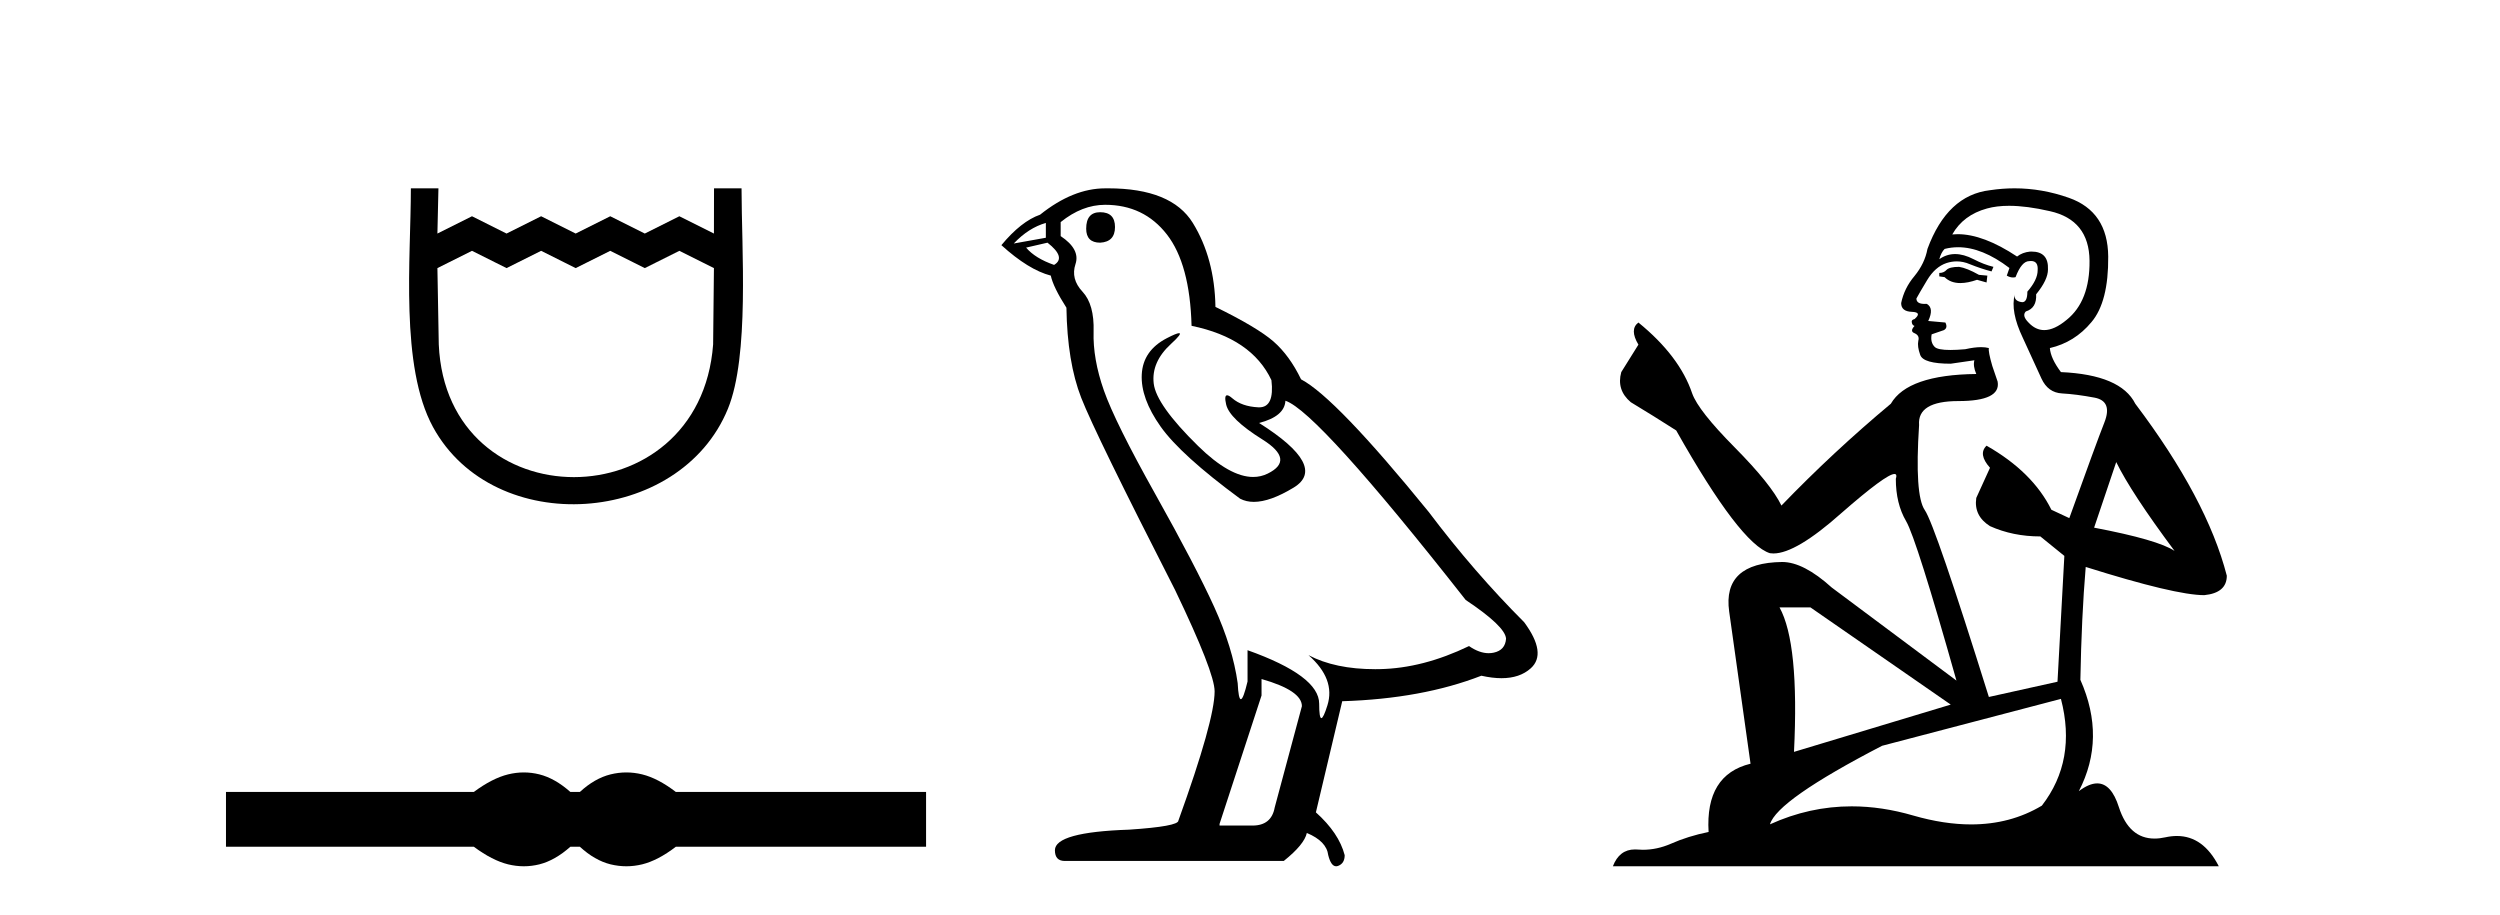
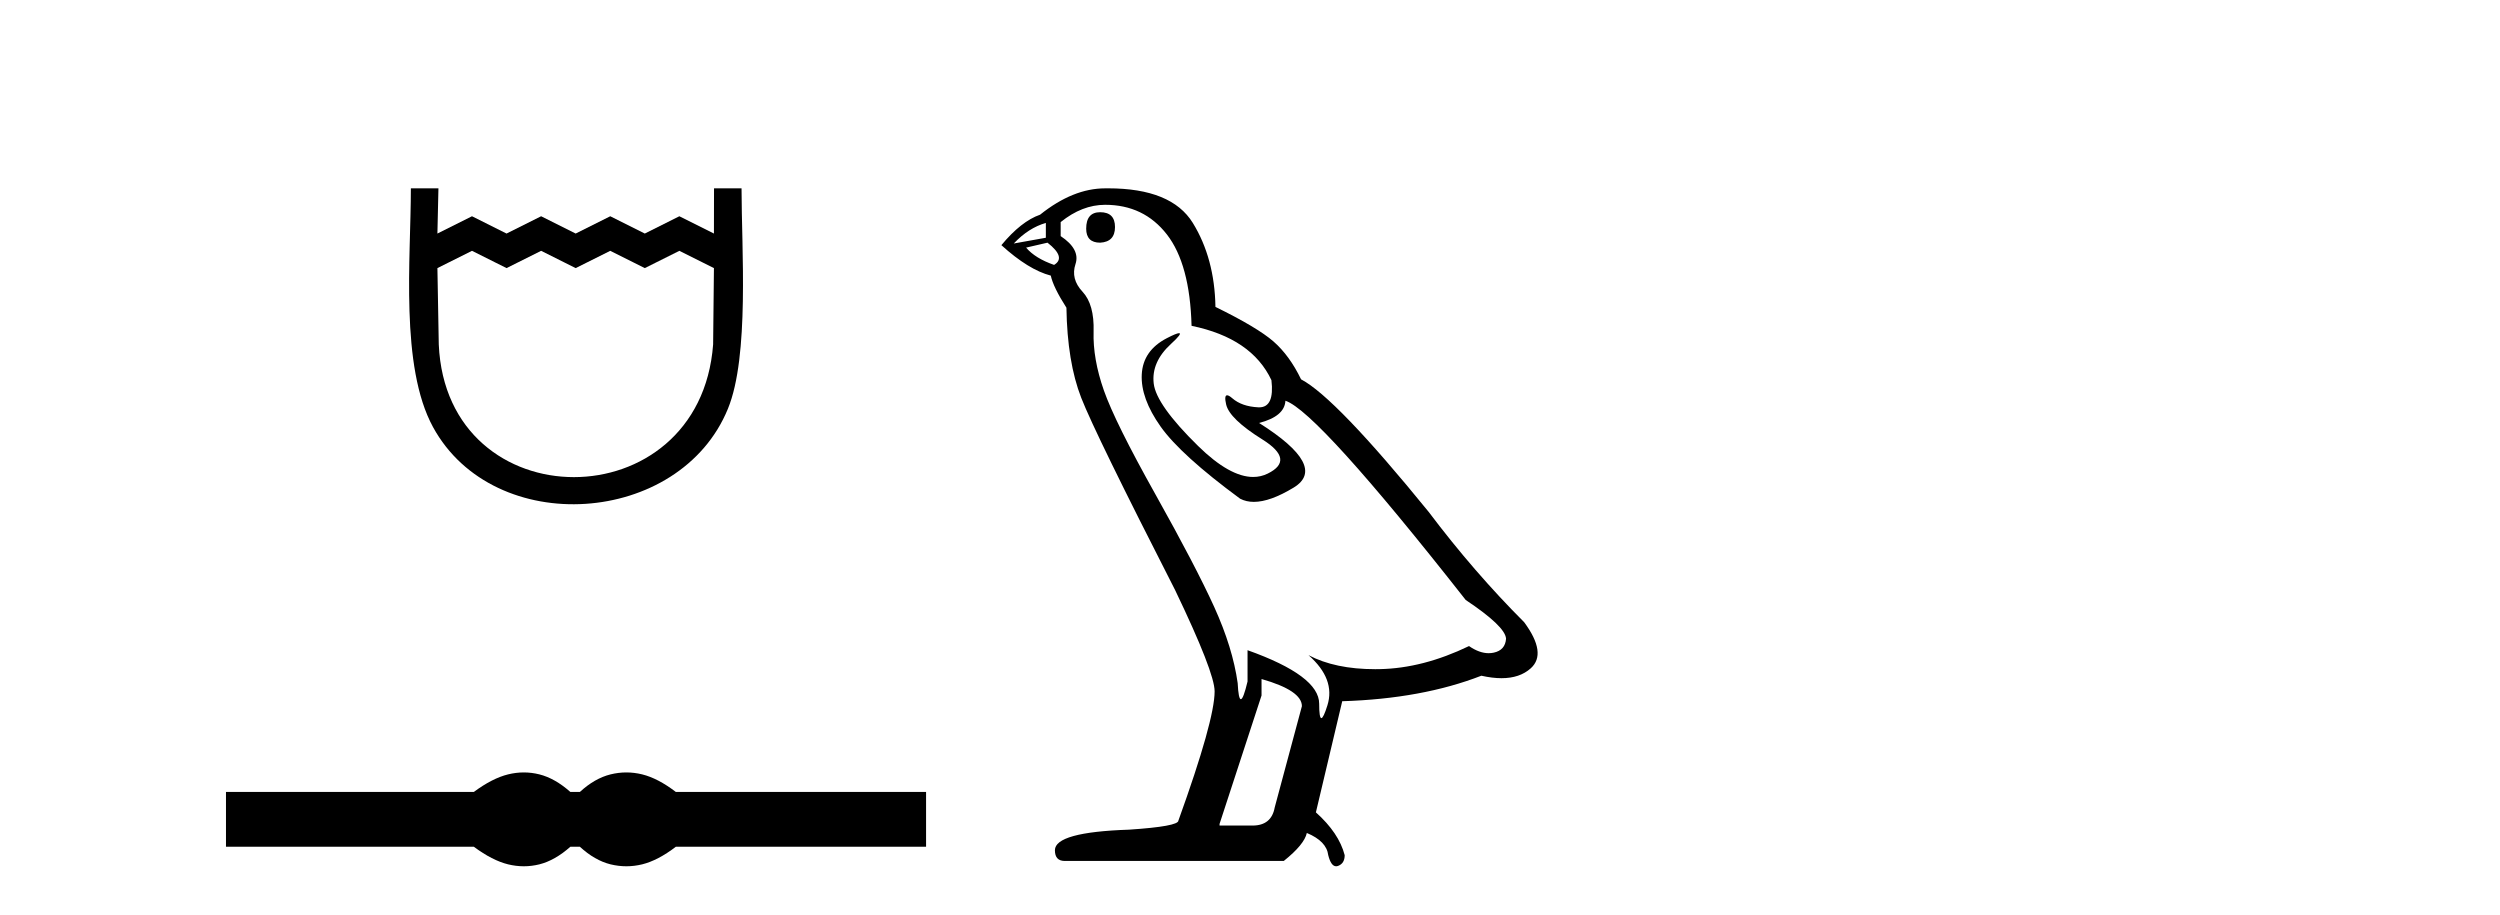
<svg xmlns="http://www.w3.org/2000/svg" width="112.0" height="41.0">
-   <path d="M 18.407 8.437 C 18.407 11.563 17.91 16.41 19.401 19.136 C 22.137 24.139 30.459 23.573 32.611 18.312 C 33.581 15.943 33.221 11.131 33.221 8.437 L 31.988 8.437 L 31.984 10.463 L 30.435 9.688 L 28.887 10.463 L 27.339 9.688 L 25.79 10.463 L 24.242 9.688 L 22.693 10.463 L 21.145 9.688 L 19.596 10.463 L 19.642 8.437 L 18.407 8.437 M 19.596 12.011 L 21.145 11.237 L 22.693 12.011 L 24.242 11.237 L 25.79 12.011 L 27.339 11.237 L 28.887 12.011 L 30.435 11.237 L 31.984 12.011 L 31.948 15.432 C 31.354 23.358 20.002 23.355 19.657 15.432 L 19.596 12.011 Z" style="fill:#000000;stroke:none" />
+   <path d="M 18.407 8.437 C 18.407 11.563 17.91 16.41 19.401 19.136 C 22.137 24.139 30.459 23.573 32.611 18.312 C 33.581 15.943 33.221 11.131 33.221 8.437 L 31.988 8.437 L 31.984 10.463 L 30.435 9.688 L 28.887 10.463 L 27.339 9.688 L 25.79 10.463 L 24.242 9.688 L 22.693 10.463 L 21.145 9.688 L 19.596 10.463 L 19.642 8.437 L 18.407 8.437 M 19.596 12.011 L 21.145 11.237 L 22.693 12.011 L 24.242 11.237 L 25.79 12.011 L 27.339 11.237 L 28.887 12.011 L 30.435 11.237 L 31.984 12.011 L 31.948 15.432 C 31.354 23.358 20.002 23.355 19.657 15.432 L 19.596 12.011 " style="fill:#000000;stroke:none" />
  <path d="M 23.467 34.605 C 23.233 34.605 22.999 34.634 22.763 34.692 C 22.291 34.808 21.78 35.07 21.228 35.479 L 10.124 35.479 L 10.124 37.935 L 21.228 37.935 C 21.78 38.344 22.291 38.607 22.763 38.723 C 22.999 38.78 23.233 38.809 23.467 38.809 C 23.701 38.809 23.933 38.78 24.164 38.723 C 24.627 38.607 25.09 38.344 25.552 37.935 L 25.979 37.935 C 26.424 38.344 26.883 38.607 27.354 38.723 C 27.59 38.78 27.826 38.809 28.061 38.809 C 28.297 38.809 28.533 38.78 28.769 38.723 C 29.24 38.607 29.743 38.344 30.277 37.935 L 41.488 37.935 L 41.488 35.479 L 30.277 35.479 C 29.743 35.07 29.24 34.808 28.769 34.692 C 28.533 34.634 28.297 34.605 28.061 34.605 C 27.826 34.605 27.59 34.634 27.354 34.692 C 26.883 34.808 26.424 35.07 25.979 35.479 L 25.552 35.479 C 25.09 35.07 24.627 34.808 24.164 34.692 C 23.933 34.634 23.701 34.605 23.467 34.605 Z" style="fill:#000000;stroke:none" />
  <path d="M 49.288 9.507 Q 48.661 9.507 48.661 10.245 Q 48.661 10.872 49.288 10.872 Q 49.952 10.835 49.952 10.171 Q 49.952 9.507 49.288 9.507 ZM 46.854 9.987 L 46.854 10.651 L 45.416 10.909 Q 46.08 10.208 46.854 9.987 ZM 46.928 10.872 Q 47.776 11.536 47.223 11.868 Q 46.375 11.573 45.969 11.093 L 46.928 10.872 ZM 49.51 9.175 Q 51.243 9.175 52.276 10.503 Q 53.309 11.831 53.382 14.597 Q 56.075 15.15 56.96 17.031 Q 57.103 18.249 56.411 18.249 Q 56.391 18.249 56.37 18.248 Q 55.632 18.211 55.208 17.843 Q 55.054 17.709 54.975 17.709 Q 54.837 17.709 54.931 18.119 Q 55.079 18.765 56.554 19.687 Q 58.029 20.609 56.794 21.217 Q 56.487 21.368 56.141 21.368 Q 55.092 21.368 53.677 19.982 Q 51.796 18.138 51.686 17.179 Q 51.575 16.22 52.46 15.408 Q 52.987 14.926 52.822 14.926 Q 52.709 14.926 52.276 15.15 Q 51.206 15.703 51.151 16.773 Q 51.096 17.843 51.999 19.115 Q 52.903 20.388 55.558 22.342 Q 55.83 22.484 56.173 22.484 Q 56.902 22.484 57.956 21.844 Q 59.505 20.904 56.407 18.949 Q 57.55 18.654 57.587 17.953 Q 59.025 18.433 65.664 26.879 Q 67.435 28.059 67.471 28.612 Q 67.435 29.129 66.918 29.239 Q 66.808 29.263 66.693 29.263 Q 66.275 29.263 65.812 28.944 Q 63.746 29.94 61.81 29.977 Q 61.708 29.979 61.608 29.979 Q 59.808 29.979 58.62 29.35 L 58.62 29.35 Q 59.837 30.42 59.468 31.6 Q 59.289 32.172 59.197 32.172 Q 59.099 32.172 59.099 31.526 Q 59.099 30.272 55.89 29.129 L 55.89 30.53 Q 55.701 31.324 55.59 31.324 Q 55.484 31.324 55.448 30.604 Q 55.226 29.018 54.397 27.192 Q 53.567 25.367 51.759 22.139 Q 49.952 18.912 49.454 17.492 Q 48.956 16.072 48.993 14.855 Q 49.03 13.638 48.495 13.066 Q 47.961 12.495 48.182 11.831 Q 48.403 11.167 47.518 10.577 L 47.518 9.95 Q 48.477 9.175 49.51 9.175 ZM 56.517 30.42 Q 58.325 30.936 58.325 31.637 L 57.107 36.173 Q 56.96 36.985 56.112 36.985 L 54.636 36.985 L 54.636 36.911 L 56.517 31.157 L 56.517 30.42 ZM 49.643 8.437 Q 49.577 8.437 49.51 8.438 Q 48.071 8.438 46.596 9.618 Q 45.748 9.913 44.862 10.983 Q 46.08 12.089 47.075 12.347 Q 47.186 12.864 47.776 13.786 Q 47.813 16.22 48.44 17.824 Q 49.067 19.429 52.645 26.436 Q 54.415 30.124 54.415 30.973 Q 54.415 32.264 52.792 36.763 Q 52.792 37.022 50.579 37.169 Q 47.26 37.28 47.26 38.091 Q 47.26 38.571 47.702 38.571 L 57.513 38.571 Q 58.435 37.833 58.546 37.317 Q 59.431 37.685 59.505 38.312 Q 59.629 38.809 59.858 38.809 Q 59.901 38.809 59.947 38.792 Q 60.242 38.681 60.242 38.312 Q 59.984 37.317 58.952 36.394 L 60.132 31.415 Q 63.709 31.305 66.365 30.272 Q 66.857 30.383 67.266 30.383 Q 68.086 30.383 68.578 29.94 Q 69.316 29.276 68.283 27.875 Q 66.033 25.625 64.004 22.932 Q 59.837 17.806 58.288 16.994 Q 57.771 15.925 57.052 15.298 Q 56.333 14.671 54.452 13.749 Q 54.415 11.573 53.438 9.987 Q 52.482 8.437 49.643 8.437 Z" style="fill:#000000;stroke:none" />
-   <path d="M 87.768 11.955 Q 87.341 11.955 87.205 12.091 Q 87.085 12.228 86.88 12.228 L 86.88 12.382 L 87.119 12.416 Q 87.384 12.681 87.824 12.681 Q 88.15 12.681 88.571 12.535 L 88.998 12.655 L 89.033 12.348 L 88.657 12.313 Q 88.11 12.006 87.768 11.955 ZM 90.006 9.22 Q 90.794 9.22 91.834 9.46 Q 93.594 9.853 93.611 11.681 Q 93.628 13.492 92.586 14.329 Q 92.035 14.788 91.582 14.788 Q 91.193 14.788 90.877 14.449 Q 90.57 14.141 90.758 13.953 Q 91.253 13.8 91.219 13.185 Q 91.749 12.535 91.749 12.074 Q 91.782 11.27 91.01 11.27 Q 90.979 11.27 90.946 11.271 Q 90.604 11.305 90.365 11.493 Q 88.854 10.491 87.704 10.491 Q 87.58 10.491 87.461 10.503 L 87.461 10.503 Q 87.956 9.631 89.015 9.341 Q 89.448 9.22 90.006 9.22 ZM 94.807 20.701 Q 95.473 22.068 97.42 24.682 Q 96.686 24.186 93.816 23.639 L 94.807 20.701 ZM 87.723 11.076 Q 88.801 11.076 90.023 12.006 L 89.904 12.348 Q 90.047 12.431 90.182 12.431 Q 90.24 12.431 90.297 12.416 Q 90.57 11.698 90.912 11.698 Q 90.953 11.693 90.989 11.693 Q 91.318 11.693 91.287 12.108 Q 91.287 12.535 90.826 13.065 Q 90.826 13.538 90.596 13.538 Q 90.56 13.538 90.519 13.526 Q 90.211 13.458 90.262 13.185 L 90.262 13.185 Q 90.057 13.953 90.621 15.132 Q 91.168 16.328 91.458 16.96 Q 91.749 17.592 92.381 17.626 Q 93.013 17.66 93.833 17.814 Q 94.653 17.968 94.277 18.925 Q 93.901 19.881 92.705 23.212 L 91.902 22.837 Q 91.065 21.145 88.998 19.967 L 88.998 19.967 Q 88.605 20.342 89.152 20.957 L 88.537 22.307 Q 88.418 23.11 89.152 23.571 Q 90.177 24.032 91.407 24.032 L 92.483 24.904 L 92.176 30.541 L 89.101 31.224 Q 86.692 23.52 86.231 22.854 Q 85.77 22.187 85.975 19.044 Q 85.889 17.968 87.734 17.968 Q 89.647 17.968 89.494 17.097 L 89.255 16.396 Q 89.067 15.747 89.101 15.593 Q 88.951 15.552 88.751 15.552 Q 88.452 15.552 88.042 15.645 Q 87.654 15.679 87.374 15.679 Q 86.812 15.679 86.675 15.542 Q 86.47 15.337 86.538 14.978 L 87.085 14.79 Q 87.273 14.688 87.153 14.449 L 86.385 14.38 Q 86.658 13.8 86.316 13.612 Q 86.265 13.615 86.219 13.615 Q 85.855 13.615 85.855 13.373 Q 85.975 13.15 86.333 12.553 Q 86.692 11.955 87.205 11.784 Q 87.435 11.71 87.662 11.71 Q 87.957 11.71 88.247 11.835 Q 88.759 12.04 89.22 12.16 L 89.306 11.955 Q 88.879 11.852 88.418 11.613 Q 87.973 11.382 87.589 11.382 Q 87.205 11.382 86.88 11.613 Q 86.965 11.305 87.119 11.152 Q 87.415 11.076 87.723 11.076 ZM 81.106 27.21 L 87.393 31.566 L 80.371 33.684 Q 80.611 28.816 79.722 27.21 ZM 92.33 31.31 Q 93.047 34.06 91.475 36.093 Q 90.068 36.934 88.306 36.934 Q 87.096 36.934 85.718 36.537 Q 84.307 36.124 82.955 36.124 Q 81.067 36.124 79.295 36.93 Q 79.603 35.854 84.318 33.411 L 92.33 31.31 ZM 90.251 8.437 Q 89.704 8.437 89.152 8.521 Q 87.239 8.743 86.35 11.152 Q 86.231 11.801 85.77 12.365 Q 85.308 12.911 85.172 13.578 Q 85.172 13.953 85.65 13.97 Q 86.128 13.988 85.77 14.295 Q 85.616 14.329 85.65 14.449 Q 85.667 14.568 85.77 14.603 Q 85.548 14.842 85.77 14.927 Q 86.009 15.03 85.94 15.269 Q 85.889 15.525 86.026 15.901 Q 86.163 16.294 87.393 16.294 L 88.452 16.14 L 88.452 16.14 Q 88.383 16.396 88.537 16.755 Q 85.462 16.789 84.71 18.087 Q 82.131 20.24 79.808 22.649 Q 79.346 21.692 77.706 20.035 Q 76.083 18.395 75.81 17.626 Q 75.246 15.952 73.401 14.449 Q 72.991 14.756 73.401 15.44 L 72.633 16.67 Q 72.411 17.472 73.06 18.019 Q 74.051 18.617 75.093 19.283 Q 77.963 24.374 79.295 24.784 Q 79.369 24.795 79.449 24.795 Q 80.463 24.795 82.49 22.99 Q 84.498 21.235 84.872 21.235 Q 85.004 21.235 84.933 21.453 Q 84.933 22.563 85.394 23.349 Q 85.855 24.135 87.649 30.49 L 82.063 26.322 Q 80.798 25.177 79.842 25.177 Q 77.16 25.211 77.467 27.398 L 78.424 34.214 Q 76.391 34.709 76.545 37.272 Q 75.622 37.46 74.853 37.801 Q 74.233 38.07 73.6 38.07 Q 73.467 38.07 73.333 38.058 Q 73.287 38.055 73.243 38.055 Q 72.546 38.055 72.257 38.809 L 99.402 38.809 Q 98.709 37.452 97.525 37.452 Q 97.278 37.452 97.01 37.511 Q 96.752 37.568 96.522 37.568 Q 95.381 37.568 94.926 36.161 Q 94.589 35.096 93.955 35.096 Q 93.592 35.096 93.132 35.444 Q 94.362 33.069 93.201 30.456 Q 93.252 27.62 93.44 25.399 Q 97.454 26.663 98.753 26.663 Q 99.761 26.561 99.761 25.792 Q 98.872 22.341 95.661 18.087 Q 95.012 16.789 92.33 16.67 Q 91.868 16.055 91.834 15.593 Q 92.945 15.337 93.696 14.432 Q 94.465 13.526 94.448 11.493 Q 94.431 9.478 92.688 8.863 Q 91.482 8.437 90.251 8.437 Z" style="fill:#000000;stroke:none" />
</svg>